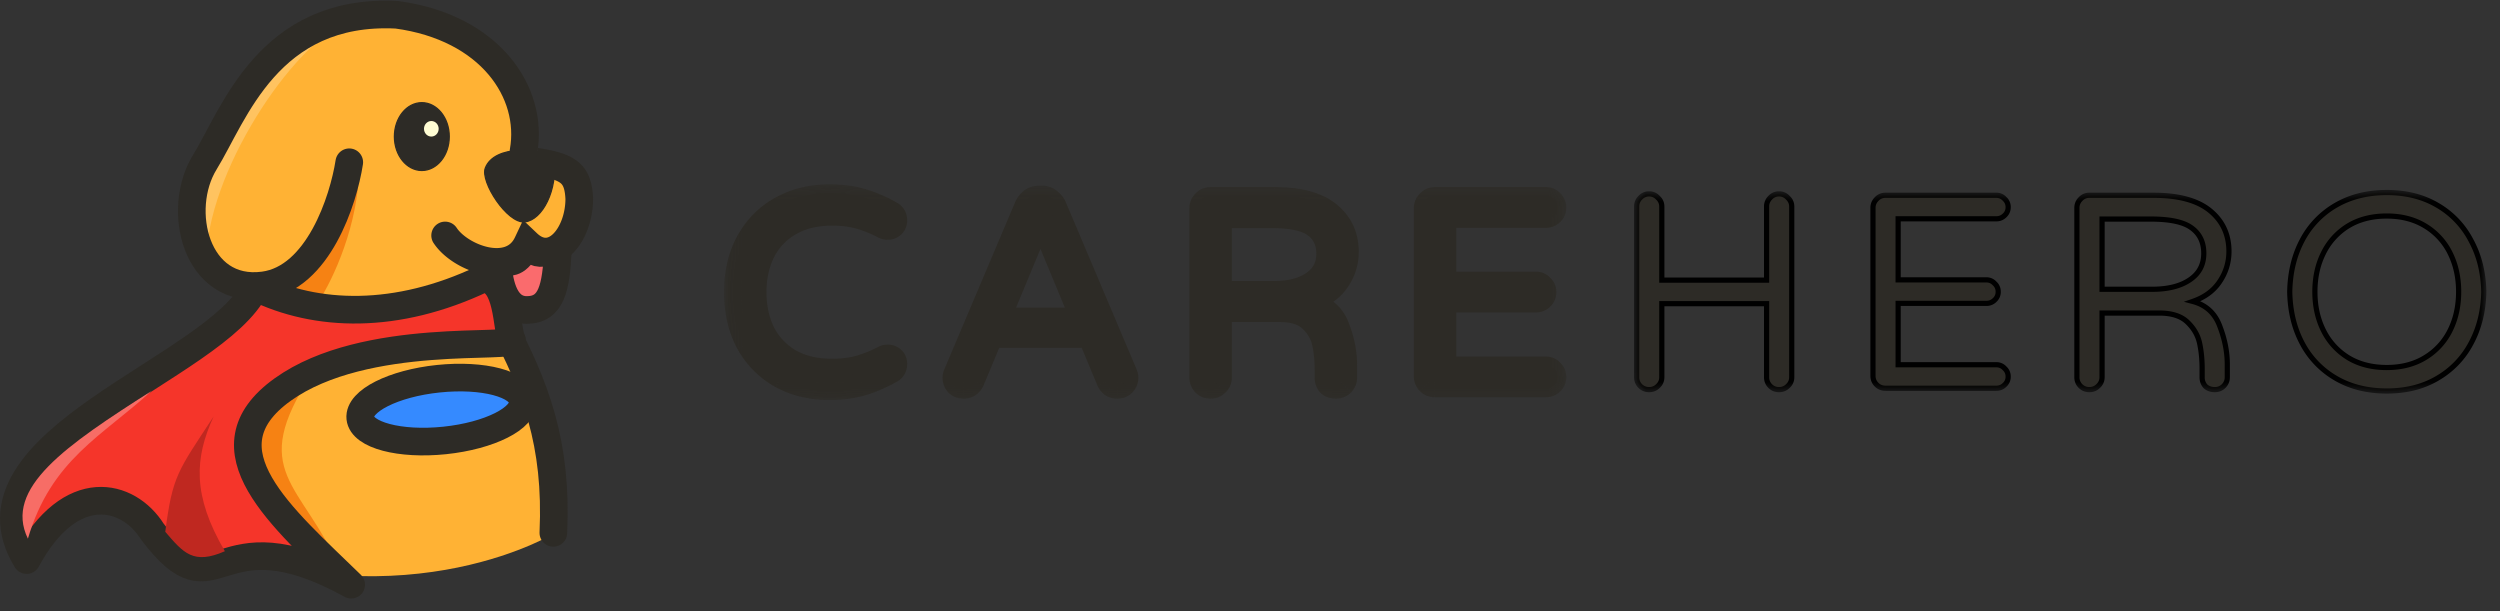
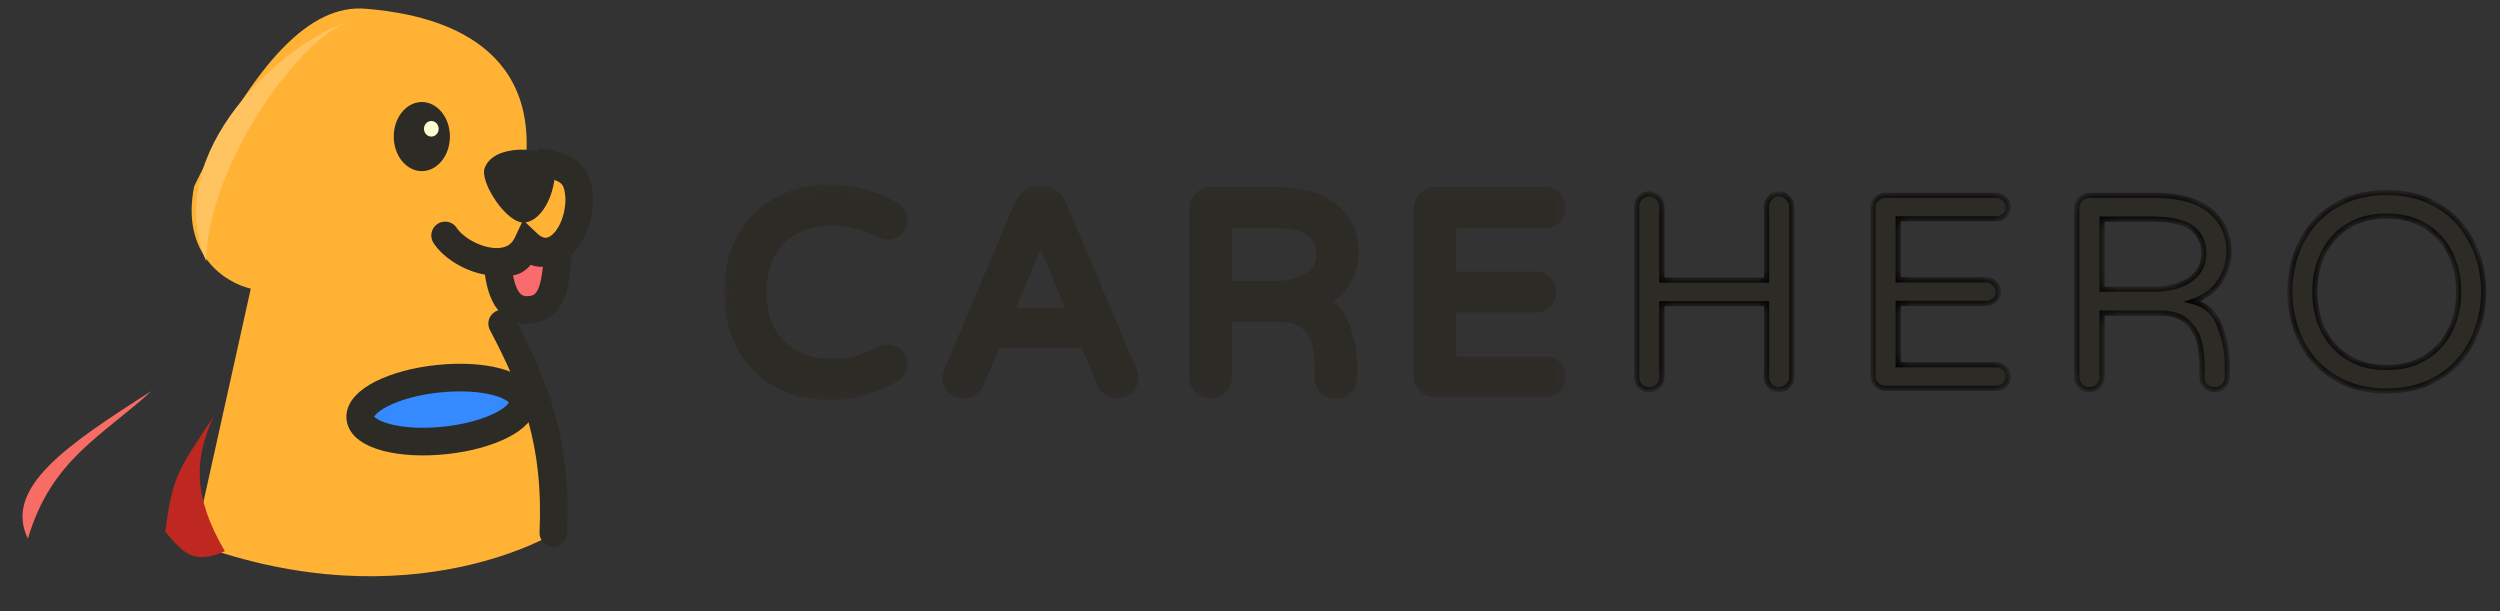
<svg xmlns="http://www.w3.org/2000/svg" fill="none" height="44" width="180">
  <rect width="100%" height="100%" fill="#333333" stroke="none" />
  <g clip-path="url(#a)">
    <path d="M18.056 20.78c-1.772-.394-5.069-2.42-4.074-7.371C18.462 4.235 22.41.316 26.299.627c3.887.311 12.377 1.742 11.568 10.916 1.928.591 2.768.404 3.36.591.808 2.581.434 5.131-1.058 6.033l-4.478.84c1.492 6.157 4.478 19.25 4.478 19.25s-10.512 6.655-26.185.87l4.073-18.348Z" fill="#FFB234" />
-     <path d="M25.862 11.885c0 4.28-1.928 8.293-2.892 9.765l-3.203-1.126c1.309-.158 4.259-2.078 6.095-8.639Zm-3.42 15.052c-4.665 7.122-.716 7.744 2.052 14.026l-.467.497c-3.762-3.784-9.92-11.817-1.585-14.523Z" fill="#F68213" />
    <path d="M36.156 23.299c2.38 4.525 3.984 8.574 3.685 15.067" stroke="#2D2B26" stroke-linecap="round" stroke-width="1.99" />
    <path d="M24.991 1.592C20.607 2.97 11.464 10.89 14.853 18.82c0-6.282 6.127-15.581 10.138-17.23Z" fill="#FFC360" />
-     <path d="M36.856 24.465c-.42-.746-.208-4.385-2.1-4.385-6.204 2.939-11.96 2.766-16.373.607-2.785 5.909-21.738 11.055-16.467 19.638 3.172-5.877 7.322-4.804 9.05-2.052 4.805 6.344 4.338-1.68 14.32 3.825-4.944-4.824-10.915-9.75-4.944-14.041 5.971-4.292 16.934-2.846 16.514-3.592Z" fill="#F5352A" stroke="#2D2B26" stroke-linejoin="round" stroke-width="1.99" />
    <path d="M11.899 38.288c1.306 1.524 2.021 2.395 4.292 1.4-2.364-4.043-2.177-6.718-.809-9.703-2.612 3.98-2.954 4.26-3.483 8.303Z" fill="#BF2820" />
-     <path d="M25.147 11.683c-.42 2.737-2.24 8.34-6.158 8.863-4.898.653-6.344-5.458-4.245-8.863C16.844 8.278 19.3.596 28.568 1.063c6.717.906 9.874 5.582 9.127 9.827" stroke="#2D2B26" stroke-linecap="round" stroke-width="1.99" />
    <path d="M32.346 9.833c0 1.358-.892 2.441-1.974 2.441-1.082 0-1.975-1.083-1.975-2.441 0-1.358.893-2.441 1.975-2.441s1.974 1.083 1.974 2.44Zm2.597 2.27c.653-1.726 4.105-1.446 4.945-.7.28 2.286-.84 4.432-2.1 4.572-1.259.14-3.218-2.892-2.845-3.872Z" fill="#2D2B26" stroke="#2D2B26" stroke-width=".093" />
    <path d="M35.83 19.1c.108.783.28 3.219 2.099 3.219 1.819 0 2.099-1.68 2.239-4.245-1.446.14-1.213.326-2.24-.266-.979 1.432-1.026.826-2.098 1.292Z" fill="#FA6B6D" stroke="#2D2B26" stroke-width="1.99" />
    <path d="M41.707 14.295h.995v-.025l-.001-.026-.994.051Zm-3.732 3.22.685-.723-.998-.947-.587 1.245.9.424Zm-5.092-1.107a.995.995 0 1 0-1.664 1.093l1.664-1.093Zm7.829-2.113c0 1.129-.413 2.083-.883 2.542-.224.218-.409.278-.533.282-.113.003-.327-.034-.636-.327l-1.37 1.444c.602.57 1.308.895 2.066.872.746-.023 1.38-.377 1.862-.846.941-.918 1.484-2.436 1.484-3.967h-1.99Zm-3.637 2.795c-.179.379-.426.572-.706.674-.307.111-.715.132-1.192.035-.994-.203-1.93-.837-2.294-1.391L31.219 17.5c.71 1.079 2.152 1.96 3.56 2.248.724.147 1.523.156 2.269-.114.772-.28 1.423-.84 1.827-1.696l-1.8-.85Zm5.626-2.846c-.051-1-.266-1.926-1.065-2.587-.709-.587-1.731-.82-2.9-1.004l-.308 1.967c1.21.19 1.703.375 1.94.57.145.121.303.337.345 1.156l1.988-.102Z" fill="#2D2B26" />
    <path d="M32.02 31.712c3.231-.338 5.747-1.606 5.619-2.833-.128-1.227-2.851-1.948-6.082-1.611-3.231.337-5.746 1.605-5.618 2.832.128 1.227 2.85 1.949 6.082 1.612Z" fill="#358AFF" stroke="#2D2B26" stroke-width="1.99" />
    <path d="M31.056 9.833c.292 0 .528-.25.528-.56 0-.309-.236-.56-.528-.56-.292 0-.529.251-.529.56 0 .31.237.56.529.56Z" fill="#FFFDD4" />
-     <path d="M10.916 28.145c-6.158 3.918-10.68 7.002-8.907 10.64 1.68-5.722 5.392-7.407 8.907-10.642Z" fill="#F76D66" />
+     <path d="M10.916 28.145c-6.158 3.918-10.68 7.002-8.907 10.64 1.68-5.722 5.392-7.407 8.907-10.642" fill="#F76D66" />
    <path d="M59.72 28.183c-1.327 0-2.522-.285-3.583-.856a6.406 6.406 0 0 1-2.488-2.488c-.597-1.088-.896-2.355-.896-3.801 0-1.447.299-2.707.896-3.782.61-1.088 1.44-1.917 2.488-2.488 1.061-.584 2.256-.875 3.583-.875.902 0 1.705.106 2.408.318a10.21 10.21 0 0 1 2.13.916c.291.159.438.41.438.756a.777.777 0 0 1-.22.537.781.781 0 0 1-.577.22.787.787 0 0 1-.358-.08 9.107 9.107 0 0 0-1.712-.697c-.557-.16-1.2-.239-1.93-.239-1.142 0-2.117.239-2.926.717a4.54 4.54 0 0 0-1.811 1.93c-.398.81-.597 1.732-.597 2.767s.199 1.964.597 2.786a4.697 4.697 0 0 0 1.81 1.93c.81.465 1.785.697 2.927.697.73 0 1.373-.08 1.93-.238a9.114 9.114 0 0 0 1.712-.697.787.787 0 0 1 .358-.08.78.78 0 0 1 .578.22.732.732 0 0 1 .218.537c0 .345-.146.597-.437.756-.704.398-1.413.703-2.13.916-.703.212-1.506.318-2.408.318Zm9.659-.1a.89.89 0 0 1-.657-.258.904.904 0 0 1-.239-.637c0-.106.033-.239.1-.398l5.075-11.982a1.48 1.48 0 0 1 .438-.577c.2-.16.438-.239.717-.239h.199c.278 0 .51.08.696.239.2.146.352.338.458.577l5.075 11.982c.066.16.1.292.1.398a.867.867 0 0 1-.259.637.829.829 0 0 1-.637.259 1.01 1.01 0 0 1-.517-.14 1.05 1.05 0 0 1-.339-.418l-1.293-3.105h-6.768l-1.293 3.105a.995.995 0 0 1-.358.418.91.91 0 0 1-.498.14Zm2.846-5.314H77.6l-2.687-6.468-2.687 6.468Zm14.93 5.315a.865.865 0 0 1-.638-.26.864.864 0 0 1-.258-.636v-12.18c0-.253.086-.465.258-.638a.834.834 0 0 1 .637-.278h4.638c1.804 0 3.158.371 4.06 1.114.902.743 1.354 1.718 1.354 2.926 0 .796-.226 1.526-.677 2.19-.438.65-1.082 1.12-1.93 1.413.955.252 1.605.849 1.95 1.79.358.93.537 1.845.537 2.747v.916a.867.867 0 0 1-.259.637.867.867 0 0 1-.636.259c-.28 0-.505-.08-.677-.24a.931.931 0 0 1-.239-.656v-.597c0-.664-.06-1.274-.18-1.831-.119-.57-.404-1.075-.855-1.513-.452-.451-1.134-.677-2.05-.677h-4.12v4.618a.837.837 0 0 1-.279.637.867.867 0 0 1-.637.259Zm4.517-7.225c1.141 0 2.044-.226 2.707-.677.677-.451 1.015-1.088 1.015-1.91 0-.797-.292-1.407-.875-1.832-.571-.424-1.553-.637-2.946-.637H88.07v5.056h3.603Zm11.642 7.125a.865.865 0 0 1-.637-.259.868.868 0 0 1-.259-.637v-12.08a.87.87 0 0 1 .259-.638.835.835 0 0 1 .637-.278h7.981a.78.78 0 0 1 .597.258.78.78 0 0 1 .259.598.777.777 0 0 1-.259.596.81.81 0 0 1-.597.24h-7.065v4.398h6.349c.239 0 .438.086.597.259a.78.78 0 0 1 .259.597.78.78 0 0 1-.259.597.81.81 0 0 1-.597.239h-6.349v4.418h7.065c.239 0 .438.086.597.259.173.16.259.358.259.597a.777.777 0 0 1-.259.597.81.81 0 0 1-.597.24h-7.981Z" fill="#2D2B26" />
    <mask height="16" id="b" maskUnits="userSpaceOnUse" style="mask-type:luminance" width="61" x="52" y="13">
      <path d="M112.799 13.243H52.094v15.612H112.8V13.243Z" fill="#fff" />
      <path d="M59.72 28.183c-1.327 0-2.522-.285-3.583-.856a6.406 6.406 0 0 1-2.488-2.488c-.597-1.088-.896-2.355-.896-3.801 0-1.447.299-2.707.896-3.782.61-1.088 1.44-1.917 2.488-2.488 1.061-.584 2.256-.875 3.583-.875.902 0 1.705.106 2.408.318a10.21 10.21 0 0 1 2.13.916c.291.159.438.41.438.756a.777.777 0 0 1-.22.537.781.781 0 0 1-.577.22.787.787 0 0 1-.358-.08 9.107 9.107 0 0 0-1.712-.697c-.557-.16-1.2-.239-1.93-.239-1.142 0-2.117.239-2.926.717a4.54 4.54 0 0 0-1.811 1.93c-.398.81-.597 1.732-.597 2.767s.199 1.964.597 2.786a4.697 4.697 0 0 0 1.81 1.93c.81.465 1.785.697 2.927.697.73 0 1.373-.08 1.93-.238a9.114 9.114 0 0 0 1.712-.697.787.787 0 0 1 .358-.08.78.78 0 0 1 .578.22.732.732 0 0 1 .218.537c0 .345-.146.597-.437.756-.704.398-1.413.703-2.13.916-.703.212-1.506.318-2.408.318Zm9.659-.1a.89.89 0 0 1-.657-.258.904.904 0 0 1-.239-.637c0-.106.033-.239.1-.398l5.075-11.982a1.48 1.48 0 0 1 .438-.577c.2-.16.438-.239.717-.239h.199c.278 0 .51.08.696.239.2.146.352.338.458.577l5.075 11.982c.066.16.1.292.1.398a.867.867 0 0 1-.259.637.829.829 0 0 1-.637.259 1.01 1.01 0 0 1-.517-.14 1.05 1.05 0 0 1-.339-.418l-1.293-3.105h-6.768l-1.293 3.105a.995.995 0 0 1-.358.418.91.91 0 0 1-.498.14Zm2.846-5.314H77.6l-2.687-6.468-2.687 6.468Zm14.93 5.315a.865.865 0 0 1-.638-.26.864.864 0 0 1-.258-.636v-12.18c0-.253.086-.465.258-.638a.834.834 0 0 1 .637-.278h4.638c1.804 0 3.158.371 4.06 1.114.902.743 1.354 1.718 1.354 2.926 0 .796-.226 1.526-.677 2.19-.438.65-1.082 1.12-1.93 1.413.955.252 1.605.849 1.95 1.79.358.93.537 1.845.537 2.747v.916a.867.867 0 0 1-.259.637.867.867 0 0 1-.636.259c-.28 0-.505-.08-.677-.24a.931.931 0 0 1-.239-.656v-.597c0-.664-.06-1.274-.18-1.831-.119-.57-.404-1.075-.855-1.513-.452-.451-1.134-.677-2.05-.677h-4.12v4.618a.837.837 0 0 1-.279.637.867.867 0 0 1-.637.259Zm4.517-7.225c1.141 0 2.044-.226 2.707-.677.677-.451 1.015-1.088 1.015-1.91 0-.797-.292-1.407-.875-1.832-.571-.424-1.553-.637-2.946-.637H88.07v5.056h3.603Zm11.642 7.125a.865.865 0 0 1-.637-.259.868.868 0 0 1-.259-.637v-12.08a.87.87 0 0 1 .259-.638.835.835 0 0 1 .637-.278h7.981a.78.78 0 0 1 .597.258.78.78 0 0 1 .259.598.777.777 0 0 1-.259.596.81.81 0 0 1-.597.24h-7.065v4.398h6.349c.239 0 .438.086.597.259a.78.78 0 0 1 .259.597.78.78 0 0 1-.259.597.81.81 0 0 1-.597.239h-6.349v4.418h7.065c.239 0 .438.086.597.259.173.16.259.358.259.597a.777.777 0 0 1-.259.597.81.81 0 0 1-.597.24h-7.981Z" fill="#000" />
    </mask>
    <g mask="url(#b)">
      <path d="m56.137 27.327-.303.543.008.005.295-.548Zm-2.488-2.488-.545.3a.312.312 0 0 0 .004.007l.541-.307Zm0-7.583-.542-.304-.002.002.544.302Zm2.488-2.488.297.546h.003l-.3-.546Zm5.99-.557-.179.595.003.001.177-.596Zm2.13.915-.306.542.009.005.298-.546Zm.22 1.294.44.44.018-.02-.458-.42Zm-.936.14-.288.55a.114.114 0 0 0 .01.006l.278-.556Zm-6.568-.22.313.538.003-.002-.316-.535Zm-1.811 1.931-.557-.278-.001.004.558.274Zm0 5.553-.56.271.005.011.555-.282Zm1.81 1.93-.32.534a.978.978 0 0 0 .011.006l.31-.54Zm6.57-.238-.279-.556-.01.005.288.551Zm.716 1.433-.298-.546-.009.005.307.541Zm-2.13.916-.177-.597-.003.001.18.596Zm-2.408-.304c-1.235 0-2.326-.264-3.289-.782l-.588 1.096c1.16.624 2.457.93 3.877.93v-1.244Zm-3.28-.777a5.785 5.785 0 0 1-2.25-2.252l-1.082.614a7.028 7.028 0 0 0 2.726 2.724l.606-1.086Zm-2.246-2.244c-.539-.982-.819-2.143-.819-3.502h-1.243c0 1.533.317 2.907.972 4.1l1.09-.598Zm-.819-3.502c0-1.36.28-2.512.818-3.48l-1.088-.604c-.656 1.182-.973 2.55-.973 4.084h1.243Zm.816-3.478c.556-.99 1.303-1.733 2.243-2.245l-.594-1.093c-1.156.63-2.068 1.545-2.733 2.73l1.084.608Zm2.246-2.247c.96-.528 2.05-.799 3.283-.799v-1.243c-1.422 0-2.72.313-3.883.952l.6 1.09Zm3.283-.799c.854 0 1.595.101 2.228.292l.36-1.19c-.773-.234-1.639-.345-2.588-.345v1.243Zm2.231.293a9.593 9.593 0 0 1 2 .86l.613-1.082a10.83 10.83 0 0 0-2.26-.97l-.353 1.192Zm2.009.865c.06.033.08.06.087.075.01.015.026.053.026.136h1.245c0-.262-.056-.523-.194-.76a1.44 1.44 0 0 0-.568-.542l-.596 1.091Zm.113.21c0 .03-.004.063-.055.118l.917.84c.241-.263.382-.589.382-.957h-1.243Zm-.036.098c-.011.011-.036.037-.138.037v1.244a1.4 1.4 0 0 0 1.017-.401l-.88-.88Zm-.138.037a.175.175 0 0 1-.08-.014l-.556 1.113c.202.1.419.145.636.145v-1.244Zm-.07-.009A9.727 9.727 0 0 0 62 15.265l-.342 1.196a8.5 8.5 0 0 1 1.595.65l.576-1.103ZM62 15.265c-.625-.179-1.328-.263-2.101-.263v1.244c.686 0 1.27.075 1.76.215L62 15.265Zm-2.101-.263c-1.229 0-2.319.258-3.242.803l.632 1.071c.695-.41 1.556-.63 2.61-.63v-1.244Zm-3.24.801a5.164 5.164 0 0 0-2.054 2.19l1.113.556a3.92 3.92 0 0 1 1.568-1.671l-.627-1.075Zm-2.055 2.194c-.446.906-.661 1.925-.661 3.04h1.244c0-.953.183-1.78.533-2.491l-1.116-.55Zm-.661 3.04c0 1.117.215 2.14.659 3.058l1.12-.542c-.352-.727-.535-1.562-.535-2.515h-1.244Zm.664 3.069a5.319 5.319 0 0 0 2.046 2.182l.64-1.067a4.075 4.075 0 0 1-1.577-1.679l-1.109.564Zm2.056 2.188c.923.53 2.01.78 3.236.78v-1.245c-1.057 0-1.92-.214-2.617-.614l-.619 1.08Zm3.236.78c.773 0 1.476-.085 2.101-.263l-.342-1.197c-.49.14-1.073.215-1.76.215v1.244ZM62 26.81a9.734 9.734 0 0 0 1.83-.744l-.577-1.102a8.494 8.494 0 0 1-1.595.65L62 26.81Zm1.82-.739a.173.173 0 0 1 .08-.014v-1.244a1.41 1.41 0 0 0-.637.146l.556 1.112Zm.08-.014c.101 0 .126.026.137.037l.88-.88a1.4 1.4 0 0 0-1.018-.4v1.243Zm.137.037c.025.026.036.045.036.098h1.245c0-.372-.135-.711-.402-.978l-.88.88Zm.036.098c0 .083-.016.12-.026.136-.008.014-.027.041-.087.074l.596 1.092a1.44 1.44 0 0 0 .568-.543c.138-.237.194-.498.194-.76h-1.245Zm-.122.215a9.599 9.599 0 0 1-2 .86l.354 1.193a10.834 10.834 0 0 0 2.259-.97l-.613-1.083Zm-2.003.861c-.633.191-1.374.292-2.228.292v1.244c.95 0 1.815-.112 2.588-.345l-.36-1.19Zm6.774.556-.457.422a.368.368 0 0 0 .017.018l.44-.44Zm-.14-1.035-.572-.243-.001.004.574.239Zm5.076-11.982-.568-.253-.005.01.573.243Zm.438-.577.385.489.003-.004-.388-.485Zm1.612 0-.405.472.037.03.368-.502Zm.458.577.573-.243a.066.066 0 0 1-.005-.01l-.568.253Zm5.075 11.982.574-.24v-.003l-.574.243Zm-.159 1.035-.44-.44a.325.325 0 0 0-.017.018l.457.422Zm-1.154.12-.366.502a.6.6 0 0 0 .052.034l.314-.537Zm-.339-.419-.574.24.01.02.564-.26Zm-1.293-3.105.574-.239a.622.622 0 0 0-.574-.383v.622Zm-6.767 0v-.62a.622.622 0 0 0-.575.383l.575.24Zm-1.294 3.105.565.26.009-.02-.574-.24Zm-.358.418.334.525.01-.007-.344-.518Zm2.348-5.175-.575-.238a.623.623 0 0 0 .575.86v-.622Zm5.374 0v.622a.623.623 0 0 0 .574-.86l-.574.238ZM74.912 16.3l.574-.239a.622.622 0 0 0-1.149 0l.575.239ZM69.38 27.46c-.116 0-.172-.031-.217-.076l-.88.88c.3.3.683.44 1.097.44v-1.243Zm-.2-.058c-.045-.049-.074-.107-.074-.215h-1.244c0 .396.13.762.404 1.059l.914-.844Zm-.074-.215c0 .01 0 .002.007-.028a.927.927 0 0 1 .045-.131l-1.148-.478a1.68 1.68 0 0 0-.148.637h1.244Zm.05-.156 5.076-11.981-1.146-.486-5.075 11.982 1.146.485Zm5.072-11.971a.857.857 0 0 1 .254-.341l-.77-.978a2.108 2.108 0 0 0-.621.813l1.137.506Zm.257-.345a.493.493 0 0 1 .329-.102V13.37c-.407 0-.786.12-1.106.375l.777.972Zm.329-.102h.199V13.37h-.2v1.244Zm.199 0c.151 0 .234.04.291.089l.81-.944a1.654 1.654 0 0 0-1.101-.389v1.244Zm.328.118a.785.785 0 0 1 .257.329l1.138-.506a2.036 2.036 0 0 0-.66-.826l-.735 1.003Zm.253.319 5.075 11.981 1.146-.485-5.075-11.982-1.146.486Zm5.074 11.978a.92.92 0 0 1 .046.13c.007.03.006.039.006.029h1.244c0-.224-.067-.444-.148-.637l-1.148.478Zm.052.159a.247.247 0 0 1-.077.197l.88.88a1.49 1.49 0 0 0 .44-1.077H80.72Zm-.094.215c-.025.027-.063.059-.18.059v1.244c.414 0 .801-.142 1.094-.46l-.914-.843Zm-.18.059a.386.386 0 0 1-.204-.055l-.627 1.074c.255.15.536.224.831.224v-1.243Zm-.152-.02a.428.428 0 0 1-.139-.177l-1.13.522c.122.264.301.488.538.66l.731-1.006Zm-.13-.155-1.293-3.105-1.148.479 1.293 3.104 1.148-.478Zm-1.867-3.488H71.53v1.244h6.767V23.8Zm-7.342.383-1.293 3.105 1.148.478 1.294-3.105-1.148-.478Zm-1.284 3.084a.37.37 0 0 1-.139.16l.69 1.036c.254-.17.45-.398.579-.675l-1.13-.521Zm-.127.153a.287.287 0 0 1-.164.043v1.244c.295 0 .578-.076.832-.237l-.668-1.05Zm2.682-4.028H77.6v-1.244h-5.374v1.244Zm5.948-.86-2.687-6.469-1.149.477 2.687 6.469 1.15-.477Zm-3.836-6.469-2.687 6.469 1.15.477 2.686-6.469-1.149-.477Zm12.18-1.692.44.44.017-.017-.456-.423ZM96.53 20.32l-.514-.35-.002.003.516.347Zm-1.93 1.413-.203-.588a.622.622 0 0 0 .044 1.19l.158-.602Zm1.95 1.792-.584.213.004.01.58-.223Zm-1.035 4.319-.457.422a.771.771 0 0 0 .034.035l.423-.457Zm-.418-3.085-.61.127.002.003.608-.13Zm-.856-1.513-.44.44.007.006.433-.446Zm-6.17-.677v-.622a.622.622 0 0 0-.622.622h.622Zm-.279 5.255-.423-.456a.272.272 0 0 0-.016.016l.44.44Zm6.588-7.643-.345-.518a.035.035 0 0 1-.005.003l.35.515Zm.14-3.742-.372.499.006.004.366-.503Zm-6.449-.637v-.622a.622.622 0 0 0-.622.622h.622Zm0 5.056h-.622c0 .343.278.622.622.622v-.622Zm-.915 6.602a.247.247 0 0 1-.198-.076l-.88.88c.294.293.666.44 1.078.44v-1.243Zm-.198-.076a.247.247 0 0 1-.076-.197h-1.244c0 .41.147.783.44 1.077l.88-.88Zm-.076-.197v-12.18h-1.244v12.18h1.244Zm0-12.18a.25.25 0 0 1 .076-.198l-.88-.88a1.486 1.486 0 0 0-.44 1.077h1.244Zm.093-.215a.215.215 0 0 1 .18-.08V13.47c-.426 0-.803.165-1.092.477l.912.846Zm.18-.08h4.638V13.47h-4.638v1.243Zm4.638 0c1.735 0 2.92.36 3.665.973l.79-.96c-1.06-.873-2.581-1.257-4.455-1.257v1.245Zm3.665.973c.753.62 1.127 1.417 1.127 2.446h1.244c0-1.386-.53-2.54-1.58-3.406l-.791.96Zm1.127 2.446c0 .67-.188 1.278-.57 1.84l1.03.699c.52-.766.784-1.617.784-2.54h-1.244Zm-.571 1.842c-.352.522-.876.918-1.617 1.172l.404 1.177c.958-.33 1.72-.876 2.245-1.654l-1.032-.695Zm-1.573 2.362c.755.199 1.248.649 1.525 1.404l1.168-.428c-.414-1.13-1.22-1.874-2.376-2.179l-.317 1.203Zm1.529 1.413c.333.865.495 1.705.495 2.523h1.244c0-.986-.196-1.977-.579-2.97l-1.16.447Zm.495 2.523v.916h1.244v-.916h-1.244Zm0 .916a.247.247 0 0 1-.076.197l.88.88a1.49 1.49 0 0 0 .44-1.077h-1.244Zm-.076.197a.247.247 0 0 1-.198.076v1.245c.411 0 .784-.148 1.077-.441l-.88-.88Zm-.198.076c-.153 0-.218-.04-.254-.073l-.845.914c.309.284.695.404 1.1.404v-1.244Zm-.219-.038c-.04-.043-.074-.104-.074-.235h-1.244c0 .4.124.776.404 1.079l.914-.844Zm-.074-.235v-.597h-1.244v.597h1.244Zm0-.597c0-.7-.064-1.355-.193-1.962l-1.216.261c.108.508.165 1.074.165 1.7h1.244Zm-.192-1.959a3.538 3.538 0 0 0-1.032-1.831l-.867.892c.37.359.589.755.68 1.194l1.219-.255Zm-1.025-1.825c-.611-.61-1.482-.859-2.49-.859v1.244c.823 0 1.318.203 1.61.495l.88-.88Zm-2.49-.859h-4.12v1.244h4.12v-1.244Zm-4.742.622v4.618h1.244V22.57h-1.244Zm0 4.618c0 .078-.02.125-.08.181l.846.912c.312-.29.478-.667.478-1.093h-1.244Zm-.096.197a.247.247 0 0 1-.198.076v1.245c.411 0 .784-.148 1.077-.441l-.88-.88Zm4.32-5.904c1.216 0 2.255-.24 3.057-.785l-.7-1.029c-.525.358-1.29.57-2.356.57v1.244Zm3.052-.782c.853-.568 1.292-1.4 1.292-2.428h-1.244c0 .618-.237 1.06-.738 1.393l.69 1.035Zm1.292-2.428c0-.971-.368-1.779-1.132-2.334l-.731 1.006c.404.294.62.707.62 1.328h1.243Zm-1.126-2.33c-.74-.551-1.898-.76-3.317-.76v1.244c1.368 0 2.174.216 2.574.514l.743-.998Zm-3.317-.76H88.07v1.244h3.503V15.18Zm-4.125.622v5.056h1.244v-5.056h-1.244Zm.622 5.678h3.603v-1.244H88.07v1.244Zm14.607-7.11.44.439.016-.017-.456-.423Zm9.215-.02-.457.421a.414.414 0 0 0 .036.035l.421-.457Zm0 1.193-.421-.457a.124.124 0 0 0-.018.018l.439.44Zm-7.662.24v-.623a.622.622 0 0 0-.622.622h.622Zm0 4.398h-.622c0 .343.278.622.622.622v-.622Zm6.946.259-.457.422a.612.612 0 0 0 .035.035l.422-.457Zm0 1.194-.422-.457a.953.953 0 0 0-.018.017l.44.44Zm-6.946.239v-.622a.622.622 0 0 0-.622.622h.622Zm0 4.418h-.622c0 .344.278.622.622.622v-.622Zm7.662.259-.457.422a.414.414 0 0 0 .036.035l.421-.457Zm0 1.194-.421-.457a.13.13 0 0 0-.018.017l.439.44Zm-8.578-.383c-.093 0-.146-.025-.197-.077l-.88.88a1.49 1.49 0 0 0 1.077.441v-1.244Zm-.197-.077a.245.245 0 0 1-.077-.197h-1.244c0 .411.148.784.441 1.077l.88-.88Zm-.077-.197v-12.08h-1.244v12.08h1.244Zm0-12.08c0-.094.025-.146.077-.198l-.88-.88a1.488 1.488 0 0 0-.441 1.077h1.244Zm.093-.215a.216.216 0 0 1 .181-.08V13.47c-.426 0-.803.165-1.093.477l.912.846Zm.181-.08h7.981V13.47h-7.981v1.243Zm7.981 0c.069 0 .101.017.14.06l.914-.845a1.398 1.398 0 0 0-1.054-.459v1.245Zm.176.094c.042.04.058.072.058.14h1.244a1.4 1.4 0 0 0-.459-1.054l-.843.914Zm.058.14c0 .069-.016.101-.058.14l.843.915c.303-.28.459-.646.459-1.055h-1.244Zm-.076.158c-.035.035-.073.056-.158.056v1.244c.393 0 .753-.137 1.037-.42l-.879-.88Zm-.158.056h-7.065v1.244h7.065V15.16Zm-7.687.622v4.399h1.244v-4.399h-1.244Zm.622 5.02h6.349V19.56h-6.349v1.244Zm6.349 0c.068 0 .1.017.14.06l.914-.844a1.4 1.4 0 0 0-1.054-.46v1.245Zm.175.095c.042.039.059.071.059.14h1.244a1.4 1.4 0 0 0-.459-1.054l-.844.914Zm.059.14c0 .068-.017.1-.059.14l.844.914c.302-.28.459-.645.459-1.054h-1.244Zm-.077.157c-.035.035-.072.057-.157.057v1.244c.392 0 .753-.138 1.037-.421l-.88-.88Zm-.157.057h-6.349v1.244h6.349v-1.244Zm-6.971.622v4.418h1.244v-4.418h-1.244Zm.622 5.04h7.065V25.67h-7.065v1.244Zm7.065 0c.069 0 .101.016.14.059l.914-.844a1.398 1.398 0 0 0-1.054-.459v1.244Zm.176.094c.042.04.058.071.058.14h1.244c0-.409-.156-.775-.459-1.054l-.843.914Zm.058.14c0 .069-.016.1-.058.14l.843.914a1.4 1.4 0 0 0 .459-1.054h-1.244Zm-.076.157c-.035.035-.073.057-.158.057v1.244c.393 0 .753-.138 1.037-.421l-.879-.88Zm-.158.057h-7.981v1.244h7.981v-1.244Z" fill="#2D2B26" />
    </g>
    <path d="M118.735 28.052a.867.867 0 0 1-.637-.258.863.863 0 0 1-.258-.637v-12.28c0-.253.085-.465.258-.638a.836.836 0 0 1 .637-.278c.252 0 .464.093.637.278a.834.834 0 0 1 .279.637v5.295h7.543v-5.295c0-.252.086-.464.259-.636a.833.833 0 0 1 .637-.28c.252 0 .464.094.637.28a.837.837 0 0 1 .278.636v12.28a.837.837 0 0 1-.278.638.867.867 0 0 1-.637.258.864.864 0 0 1-.637-.258.864.864 0 0 1-.259-.637v-5.295h-7.543v5.295a.835.835 0 0 1-.279.637.867.867 0 0 1-.637.258Zm17.015-.1a.865.865 0 0 1-.637-.258.868.868 0 0 1-.259-.637V14.976c0-.252.087-.465.259-.637a.834.834 0 0 1 .637-.279h7.981c.239 0 .438.087.597.26a.773.773 0 0 1 .259.596.777.777 0 0 1-.259.597.81.81 0 0 1-.597.24h-7.065v4.398h6.349c.239 0 .438.086.597.259a.78.78 0 0 1 .259.597.78.78 0 0 1-.259.597.81.81 0 0 1-.597.239h-6.349v4.418h7.065c.239 0 .438.086.597.259a.777.777 0 0 1 .259.597.777.777 0 0 1-.259.597.81.81 0 0 1-.597.239h-7.981Zm14.682.1a.864.864 0 0 1-.636-.258.864.864 0 0 1-.259-.637V14.976c0-.252.086-.465.259-.637a.834.834 0 0 1 .636-.279h4.638c1.805 0 3.158.372 4.06 1.115.903.743 1.354 1.718 1.354 2.926 0 .796-.226 1.526-.677 2.19-.438.65-1.081 1.12-1.931 1.412.956.252 1.606.85 1.951 1.791.358.93.537 1.845.537 2.747v.916a.864.864 0 0 1-.259.637.863.863 0 0 1-.636.258c-.279 0-.504-.08-.677-.238a.932.932 0 0 1-.239-.657v-.597c0-.664-.06-1.274-.179-1.831a2.907 2.907 0 0 0-.856-1.513c-.451-.451-1.134-.677-2.05-.677h-4.12v4.618a.835.835 0 0 1-.279.637.864.864 0 0 1-.637.258Zm4.519-7.224c1.141 0 2.043-.226 2.706-.677.677-.451 1.015-1.088 1.015-1.911 0-.796-.291-1.406-.875-1.831-.571-.425-1.553-.637-2.946-.637h-3.503v5.056h3.603Zm16.896 7.324c-1.393 0-2.614-.305-3.662-.916a6.263 6.263 0 0 1-2.428-2.527c-.571-1.075-.87-2.31-.896-3.702.026-1.394.325-2.628.896-3.702a6.262 6.262 0 0 1 2.428-2.528c1.048-.61 2.269-.916 3.662-.916 1.393 0 2.607.305 3.642.916a6.246 6.246 0 0 1 2.429 2.548c.583 1.074.888 2.302.915 3.682-.027 1.38-.332 2.613-.915 3.702a6.278 6.278 0 0 1-2.429 2.527c-1.035.61-2.249.916-3.642.916Zm0-1.692c1.061 0 1.984-.239 2.767-.716a4.716 4.716 0 0 0 1.791-1.951c.411-.823.617-1.751.617-2.786 0-1.035-.206-1.964-.617-2.787a4.716 4.716 0 0 0-1.791-1.95c-.783-.478-1.706-.717-2.767-.717-1.075 0-2.004.239-2.786.717a4.745 4.745 0 0 0-1.772 1.95c-.411.823-.617 1.752-.617 2.787s.206 1.963.617 2.786a4.744 4.744 0 0 0 1.772 1.95c.782.478 1.711.717 2.786.717Z" fill="#2D2B26" />
    <mask height="16" id="c" maskUnits="userSpaceOnUse" style="mask-type:luminance" width="63" x="117" y="13">
-       <path d="M179.04 13.648h-61.389v14.74h61.389v-14.74Z" fill="#fff" />
      <path d="M118.735 28.052a.867.867 0 0 1-.637-.258.863.863 0 0 1-.258-.637v-12.28c0-.253.085-.465.258-.638a.836.836 0 0 1 .637-.278c.252 0 .464.093.637.278a.834.834 0 0 1 .279.637v5.295h7.543v-5.295c0-.252.086-.464.259-.636a.833.833 0 0 1 .637-.28c.252 0 .464.094.637.28a.837.837 0 0 1 .278.636v12.28a.837.837 0 0 1-.278.638.867.867 0 0 1-.637.258.864.864 0 0 1-.637-.258.864.864 0 0 1-.259-.637v-5.295h-7.543v5.295a.835.835 0 0 1-.279.637.867.867 0 0 1-.637.258Zm17.015-.1a.865.865 0 0 1-.637-.258.868.868 0 0 1-.259-.637V14.976c0-.252.087-.465.259-.637a.834.834 0 0 1 .637-.279h7.981c.239 0 .438.087.597.26a.773.773 0 0 1 .259.596.777.777 0 0 1-.259.597.81.81 0 0 1-.597.24h-7.065v4.398h6.349c.239 0 .438.086.597.259a.78.78 0 0 1 .259.597.78.78 0 0 1-.259.597.81.81 0 0 1-.597.239h-6.349v4.418h7.065c.239 0 .438.086.597.259a.777.777 0 0 1 .259.597.777.777 0 0 1-.259.597.81.81 0 0 1-.597.239h-7.981Zm14.682.1a.864.864 0 0 1-.636-.258.864.864 0 0 1-.259-.637V14.976c0-.252.086-.465.259-.637a.834.834 0 0 1 .636-.279h4.638c1.805 0 3.158.372 4.06 1.115.903.743 1.354 1.718 1.354 2.926 0 .796-.226 1.526-.677 2.19-.438.65-1.081 1.12-1.931 1.412.956.252 1.606.85 1.951 1.791.358.93.537 1.845.537 2.747v.916a.864.864 0 0 1-.259.637.863.863 0 0 1-.636.258c-.279 0-.504-.08-.677-.238a.932.932 0 0 1-.239-.657v-.597c0-.664-.06-1.274-.179-1.831a2.907 2.907 0 0 0-.856-1.513c-.451-.451-1.134-.677-2.05-.677h-4.12v4.618a.835.835 0 0 1-.279.637.864.864 0 0 1-.637.258Zm4.519-7.224c1.141 0 2.043-.226 2.706-.677.677-.451 1.015-1.088 1.015-1.911 0-.796-.291-1.406-.875-1.831-.571-.425-1.553-.637-2.946-.637h-3.503v5.056h3.603Zm16.896 7.324c-1.393 0-2.614-.305-3.662-.916a6.263 6.263 0 0 1-2.428-2.527c-.571-1.075-.87-2.31-.896-3.702.026-1.394.325-2.628.896-3.702a6.262 6.262 0 0 1 2.428-2.528c1.048-.61 2.269-.916 3.662-.916 1.393 0 2.607.305 3.642.916a6.246 6.246 0 0 1 2.429 2.548c.583 1.074.888 2.302.915 3.682-.027 1.38-.332 2.613-.915 3.702a6.278 6.278 0 0 1-2.429 2.527c-1.035.61-2.249.916-3.642.916Zm0-1.692c1.061 0 1.984-.239 2.767-.716a4.716 4.716 0 0 0 1.791-1.951c.411-.823.617-1.751.617-2.786 0-1.035-.206-1.964-.617-2.787a4.716 4.716 0 0 0-1.791-1.95c-.783-.478-1.706-.717-2.767-.717-1.075 0-2.004.239-2.786.717a4.745 4.745 0 0 0-1.772 1.95c-.411.823-.617 1.752-.617 2.787s.206 1.963.617 2.786a4.744 4.744 0 0 0 1.772 1.95c.782.478 1.711.717 2.786.717Z" fill="#000" />
    </mask>
    <g mask="url(#c)">
      <path d="m118.098 14.24.132.131.003-.002.002-.002-.137-.127Zm1.274 0-.137.127.005.004.005.005.127-.136Zm.279 5.93h-.187v.187h.187v-.186Zm7.543 0v.187h.187v-.186h-.187Zm.259-5.93.132.131.002-.002.003-.002-.137-.127Zm1.274 0-.137.127.004.004.006.005.127-.136Zm0 13.554-.127-.137-.003.002-.002.003.132.132Zm-1.533-5.931h.187v-.187h-.187v.187Zm-7.543 0v-.187h-.187v.187h.187Zm-.279 5.93-.127-.136-.002.002-.003.003.132.132Zm-.637.073a.68.68 0 0 1-.505-.204l-.263.264c.208.208.469.313.768.313v-.373Zm-.505-.204a.68.68 0 0 1-.204-.505h-.373c0 .3.105.56.314.769l.263-.264Zm-.204-.505v-12.28h-.373v12.28h.373Zm0-12.28a.68.68 0 0 1 .204-.506l-.263-.263a1.05 1.05 0 0 0-.314.768h.373Zm.209-.51a.65.65 0 0 1 .5-.22v-.373a1.02 1.02 0 0 0-.773.339l.273.254Zm.5-.22c.2 0 .363.072.5.22l.274-.254a1.023 1.023 0 0 0-.774-.339v.374Zm.51.23c.148.137.219.3.219.5h.373c0-.305-.115-.567-.338-.774l-.254.273Zm.219.5v5.294h.373v-5.294h-.373Zm.187 5.48h7.543v-.373h-7.543v.373Zm7.73-.186v-5.294h-.373v5.294h.373Zm0-5.294a.68.68 0 0 1 .204-.506l-.264-.263a1.05 1.05 0 0 0-.313.768h.373Zm.209-.51a.648.648 0 0 1 .5-.22v-.373a1.02 1.02 0 0 0-.774.339l.274.254Zm.5-.22a.65.65 0 0 1 .5.22l.274-.254a1.023 1.023 0 0 0-.774-.339v.374Zm.51.23c.148.137.219.3.219.5h.373c0-.305-.115-.567-.338-.774l-.254.273Zm.219.5v12.28h.373v-12.28h-.373Zm0 12.28c0 .2-.071.363-.219.5l.254.273c.223-.207.338-.469.338-.773h-.373Zm-.224.505a.68.68 0 0 1-.505.204v.373c.3 0 .56-.105.769-.313l-.264-.264Zm-.505.204a.678.678 0 0 1-.505-.204l-.264.264c.208.208.469.313.769.313v-.373Zm-.505-.204a.68.68 0 0 1-.204-.505h-.373c0 .3.104.56.313.769l.264-.264Zm-.204-.505v-5.294h-.373v5.294h.373Zm-.187-5.481h-7.543v.373h7.543v-.373Zm-7.73.187v5.294h.373v-5.294h-.373Zm0 5.294c0 .2-.071.363-.219.5l.254.273c.223-.207.338-.469.338-.773h-.373Zm-.224.505a.678.678 0 0 1-.505.204v.373c.3 0 .56-.105.769-.313l-.264-.264Zm15.873-13.323.132.132.003-.002.002-.003-.137-.127Zm9.215-.02-.136.127.005.005.005.005.126-.137Zm0 1.194-.126-.137-.003.003-.002.002.131.132Zm-7.662.24v-.187h-.187v.186h.187Zm0 4.398h-.187v.186h.187v-.186Zm6.946.259-.137.126.005.006.006.005.126-.137Zm0 1.194-.126-.137-.003.002-.003.003.132.132Zm-6.946.239v-.187h-.187v.187h.187Zm0 4.418h-.187v.187h.187v-.187Zm7.662.259-.136.126.005.006.005.005.126-.137Zm0 1.194-.126-.137-.003.002-.002.003.131.132Zm-8.578.052a.678.678 0 0 1-.505-.204l-.264.264c.209.209.469.314.769.314v-.374Zm-.505-.204a.68.68 0 0 1-.204-.505h-.373c0 .3.104.56.313.77l.264-.265Zm-.204-.505V14.976h-.373v12.081h.373Zm0-12.081a.68.68 0 0 1 .204-.505l-.264-.264a1.05 1.05 0 0 0-.313.769h.373Zm.209-.51a.648.648 0 0 1 .5-.219v-.373c-.304 0-.566.114-.774.338l.274.254Zm.5-.219h7.981v-.373h-7.981v.373Zm7.981 0c.188 0 .337.065.461.199l.273-.253a.963.963 0 0 0-.734-.32v.374Zm.471.21a.594.594 0 0 1 .199.46h.373a.964.964 0 0 0-.319-.735l-.253.274Zm.199.46a.594.594 0 0 1-.199.46l.253.273a.964.964 0 0 0 .319-.734h-.373Zm-.204.464a.625.625 0 0 1-.466.185v.373a.996.996 0 0 0 .729-.294l-.263-.264Zm-.466.185h-7.065v.373h7.065v-.373Zm-7.252.186v4.399h.373v-4.399h-.373Zm.187 4.585h6.349v-.373h-6.349v.373Zm6.349 0c.188 0 .336.066.46.2l.274-.254a.964.964 0 0 0-.734-.319v.373Zm.471.21a.594.594 0 0 1 .198.46h.373a.964.964 0 0 0-.319-.735l-.252.275Zm.198.46a.594.594 0 0 1-.198.46l.252.274a.963.963 0 0 0 .319-.734h-.373Zm-.204.465a.623.623 0 0 1-.465.184v.373a.997.997 0 0 0 .729-.293l-.264-.264Zm-.465.184h-6.349v.373h6.349v-.373Zm-6.536.187v4.418h.373v-4.418h-.373Zm.187 4.605h7.065v-.373h-7.065v.373Zm7.065 0c.188 0 .337.065.461.198l.273-.253a.963.963 0 0 0-.734-.319v.374Zm.471.209a.595.595 0 0 1 .199.46h.373a.964.964 0 0 0-.319-.734l-.253.274Zm.199.46a.594.594 0 0 1-.199.46l.253.274a.963.963 0 0 0 .319-.734h-.373Zm-.204.465a.626.626 0 0 1-.466.184v.374a.996.996 0 0 0 .729-.294l-.263-.264Zm-.466.184h-7.981v.374h7.981v-.374Zm6.065-13.427.131.132.003-.002.002-.003-.136-.127Zm10.011 5.951-.154-.105h-.001l.155.105Zm-1.931 1.413-.06-.176-.582.2.595.157.047-.18Zm1.951 1.792-.175.064v.001l.001.002.174-.067Zm-1.035 4.319-.137.126.005.006.006.005.126-.137Zm-.418-3.085-.182.038.182-.038Zm-.856-1.513-.132.132h.001l.001.002.13-.134Zm-6.17-.677v-.186h-.187v.186h.187Zm-.279 5.255-.126-.137-.003.002-.002.003.131.132Zm6.588-7.643-.103-.155h-.001l.104.155Zm.14-3.742-.112.15h.002l.11-.15Zm-6.449-.637v-.187h-.187v.187h.187Zm0 5.056h-.187v.186h.187v-.186Zm-.916 7.038a.682.682 0 0 1-.505-.204l-.263.264c.209.208.469.313.768.313v-.373Zm-.505-.204a.68.68 0 0 1-.204-.505h-.373c0 .3.105.56.314.769l.263-.264Zm-.204-.505V14.976h-.373v12.18h.373Zm0-12.181a.68.68 0 0 1 .204-.505l-.263-.264c-.209.209-.314.47-.314.769h.373Zm.209-.51a.65.65 0 0 1 .5-.219v-.373a1.02 1.02 0 0 0-.773.338l.273.254Zm.5-.219h4.638v-.373h-4.638v.373Zm4.638 0c1.784 0 3.087.368 3.942 1.072l.237-.288c-.95-.782-2.354-1.157-4.179-1.157v.373Zm3.942 1.072c.857.706 1.285 1.628 1.285 2.782h.373c0-1.261-.474-2.29-1.421-3.07l-.237.288Zm1.285 2.782c0 .758-.214 1.451-.644 2.084l.308.21c.472-.694.709-1.46.709-2.294h-.373Zm-.645 2.085c-.412.612-1.019 1.06-1.836 1.34l.121.354c.882-.303 1.561-.797 2.025-1.486l-.31-.208Zm-1.823 1.698c.895.236 1.498.789 1.823 1.675l.35-.129c-.366-.998-1.063-1.64-2.078-1.907l-.095.36Zm1.824 1.678c.35.91.525 1.802.525 2.68h.373c0-.928-.184-1.867-.55-2.815l-.348.135Zm.525 2.68v.915h.373v-.916h-.373Zm0 .915a.68.68 0 0 1-.204.505l.263.264c.209-.21.314-.47.314-.77h-.373Zm-.204.505a.682.682 0 0 1-.505.204v.373c.299 0 .56-.105.768-.313l-.263-.264Zm-.505.204c-.241 0-.418-.068-.55-.19l-.253.275c.213.197.487.288.803.288v-.373Zm-.54-.179a.746.746 0 0 1-.189-.53h-.374c0 .305.094.572.289.783l.274-.253Zm-.189-.53v-.597h-.374v.597h.374Zm0-.597c0-.675-.061-1.298-.183-1.87l-.365.078c.116.542.174 1.14.174 1.792h.374Zm-.183-1.87c-.128-.61-.433-1.146-.909-1.608l-.26.268c.427.414.692.885.804 1.417l.365-.077Zm-.907-1.606c-.499-.499-1.238-.731-2.182-.731v.373c.888 0 1.515.219 1.918.622l.264-.264Zm-2.182-.731h-4.12v.373h4.12v-.373Zm-4.307.186v4.618h.374v-4.618h-.374Zm0 4.618c0 .2-.07.363-.218.5l.253.273a1.02 1.02 0 0 0 .339-.773h-.374Zm-.223.505a.682.682 0 0 1-.506.204v.373c.3 0 .561-.105.769-.313l-.263-.264Zm4.013-6.648c1.163 0 2.107-.23 2.811-.709l-.209-.308c-.622.422-1.484.644-2.602.644v.373Zm2.81-.708c.729-.486 1.098-1.182 1.098-2.066h-.373c0 .761-.308 1.34-.932 1.756l.207.31Zm1.098-2.066c0-.849-.315-1.518-.952-1.982l-.22.302c.53.385.799.937.799 1.68h.373Zm-.951-1.98c-.621-.463-1.656-.675-3.057-.675v.374c1.386 0 2.315.213 2.834.6l.223-.3Zm-3.057-.675h-3.503v.374h3.503v-.373Zm-3.69.187v5.056h.374v-5.056h-.374Zm.187 5.242h3.603v-.373h-3.603v.373Zm13.513-.007-.186-.004-.001.004.001.003.186-.003Zm10.628-6.23-.095.16h.001l.001.001.093-.161Zm2.429 2.548-.166.086.001.001v.002l.165-.09Zm.915 3.682.186.003.001-.003-.001-.004-.186.004Zm-.915 3.702-.165-.089v.001l.165.088Zm-2.429 2.527-.093-.16h-.002l.095.16Zm-6.428-10.966-.098-.16h-.001v.001l.099.159Zm0 9.474-.099.158h.001l.098-.158Zm2.786 2.221c-1.365 0-2.552-.299-3.569-.89l-.187.323c1.08.629 2.334.94 3.756.94v-.373Zm-3.569-.89a6.096 6.096 0 0 1-2.357-2.454l-.329.175a6.455 6.455 0 0 0 2.499 2.602l.187-.323Zm-2.357-2.454c-.555-1.045-.848-2.25-.874-3.618l-.372.007c.026 1.418.33 2.682.917 3.786l.329-.175Zm-.874-3.61c.026-1.369.319-2.573.874-3.619l-.329-.175c-.587 1.104-.891 2.368-.917 3.786l.372.007Zm.874-3.619a6.096 6.096 0 0 1 2.357-2.454l-.187-.322a6.456 6.456 0 0 0-2.499 2.601l.329.175Zm2.357-2.454c1.017-.591 2.204-.89 3.569-.89v-.373c-1.422 0-2.676.311-3.756.94l.187.323Zm3.569-.89c1.365 0 2.545.299 3.547.89l.19-.322c-1.068-.63-2.316-.941-3.737-.941v.373Zm3.549.89a6.065 6.065 0 0 1 2.356 2.473l.33-.173a6.42 6.42 0 0 0-2.499-2.622l-.187.322Zm2.357 2.476c.568 1.045.867 2.242.894 3.596l.372-.007c-.027-1.406-.338-2.663-.938-3.768l-.328.179Zm.894 3.59c-.027 1.353-.326 2.557-.894 3.616l.329.177c.599-1.117.91-2.38.937-3.787l-.372-.007Zm-.894 3.617a6.096 6.096 0 0 1-2.357 2.454l.187.323a6.462 6.462 0 0 0 2.499-2.602l-.329-.175Zm-2.359 2.455c-1.002.59-2.182.89-3.547.89v.372c1.421 0 2.669-.311 3.737-.94l-.19-.322Zm-3.547-.43c1.09 0 2.047-.245 2.864-.743l-.195-.319c-.749.457-1.636.69-2.669.69v.373Zm2.864-.743a4.899 4.899 0 0 0 1.861-2.026l-.334-.167a4.521 4.521 0 0 1-1.722 1.874l.195.319Zm1.861-2.026c.425-.852.637-1.81.637-2.87h-.374c0 1.01-.201 1.909-.597 2.703l.334.166Zm.637-2.87c0-1.06-.212-2.019-.637-2.87l-.334.167c.396.793.597 1.693.597 2.703h.374Zm-.637-2.87a4.898 4.898 0 0 0-1.861-2.027l-.195.319a4.521 4.521 0 0 1 1.722 1.875l.334-.167Zm-1.861-2.027c-.817-.498-1.774-.743-2.864-.743v.373c1.033 0 1.92.232 2.669.689l.195-.319Zm-2.864-.743c-1.103 0-2.067.245-2.884.743l.195.319c.749-.457 1.642-.69 2.689-.69v-.372Zm-2.885.744a4.94 4.94 0 0 0-1.84 2.026l.334.167a4.56 4.56 0 0 1 1.703-1.876l-.197-.317Zm-1.84 2.026c-.425.851-.636 1.81-.636 2.87h.373c0-1.01.2-1.91.597-2.703l-.334-.167Zm-.636 2.87c0 1.06.211 2.018.636 2.87l.334-.167c-.397-.794-.597-1.694-.597-2.703h-.373Zm.636 2.87a4.94 4.94 0 0 0 1.84 2.025l.197-.317a4.56 4.56 0 0 1-1.703-1.875l-.334.166Zm1.841 2.026c.817.498 1.781.744 2.884.744v-.373c-1.047 0-1.94-.233-2.689-.69l-.195.319Z" fill="#000" />
    </g>
  </g>
  <defs>
    <clipPath id="a">
      <path d="M0 0h180v43.103H0z" fill="#fff" />
    </clipPath>
  </defs>
</svg>